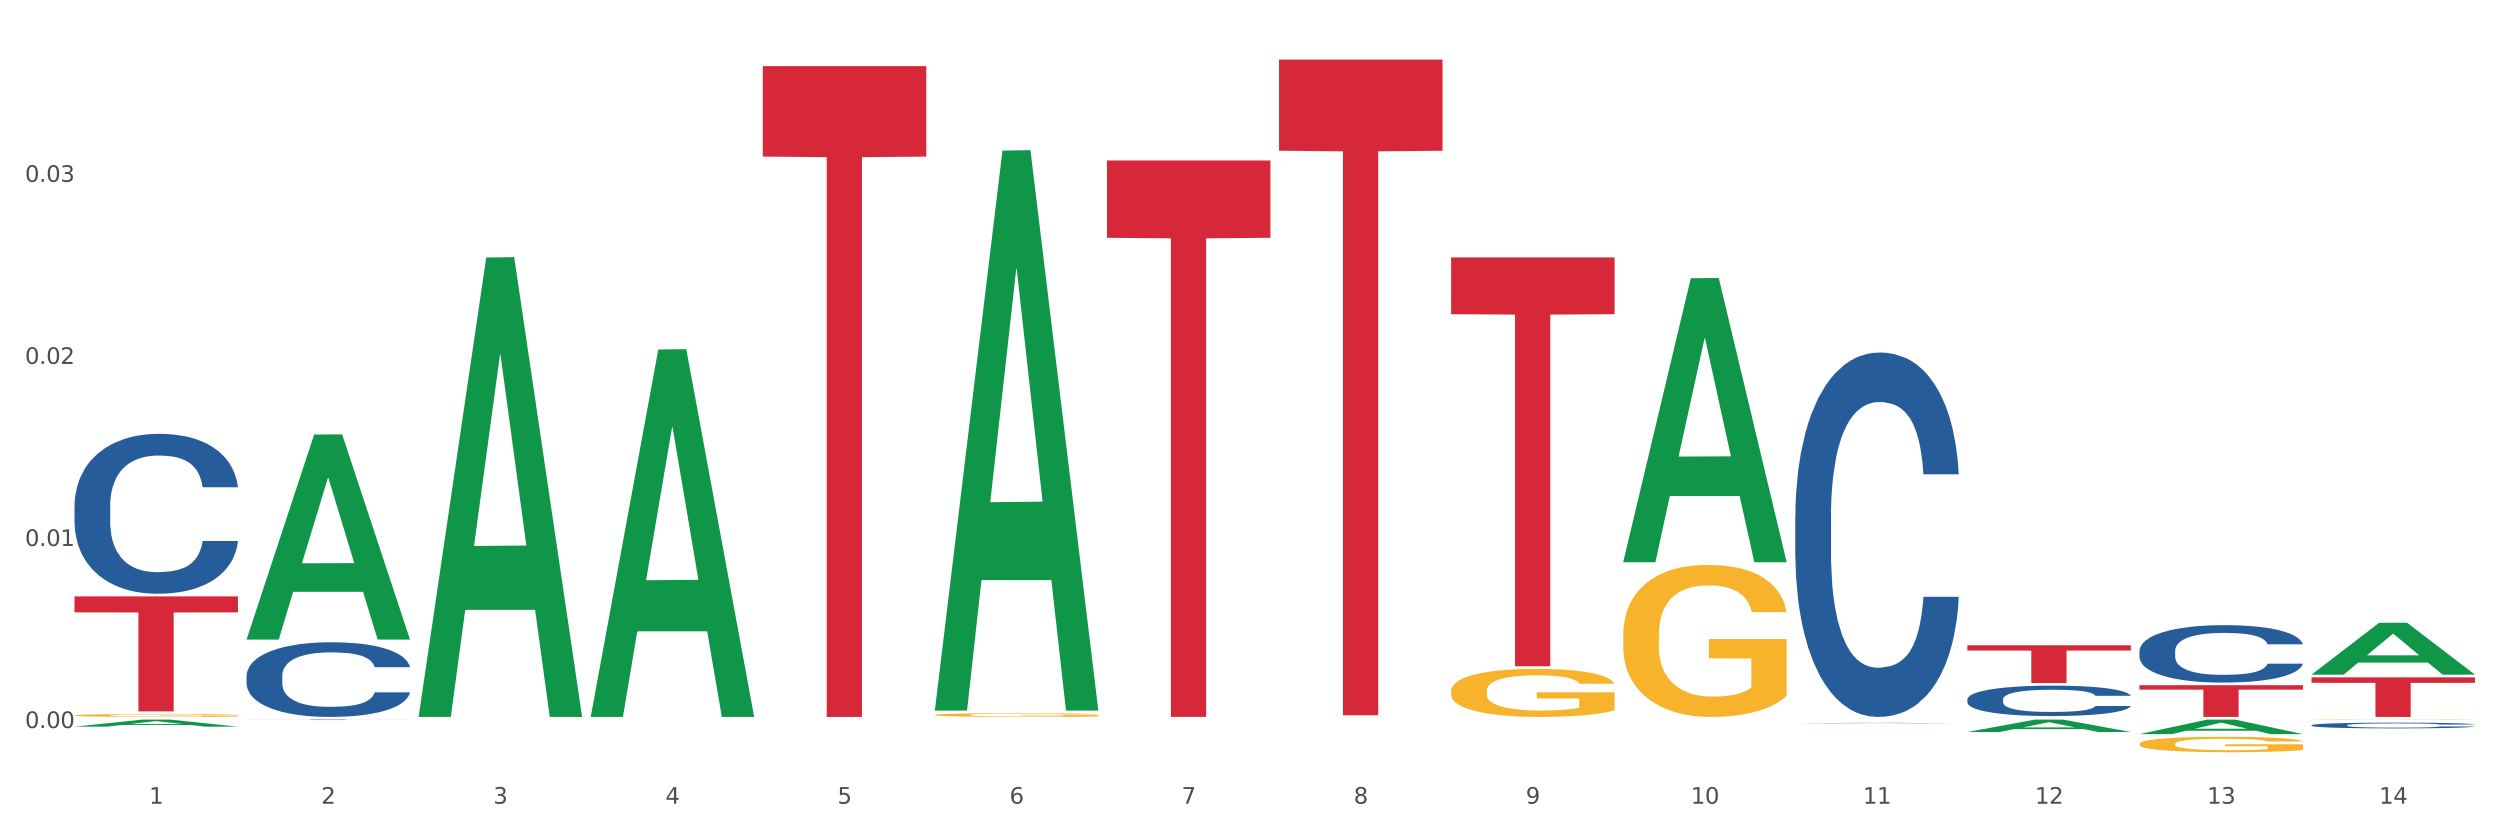
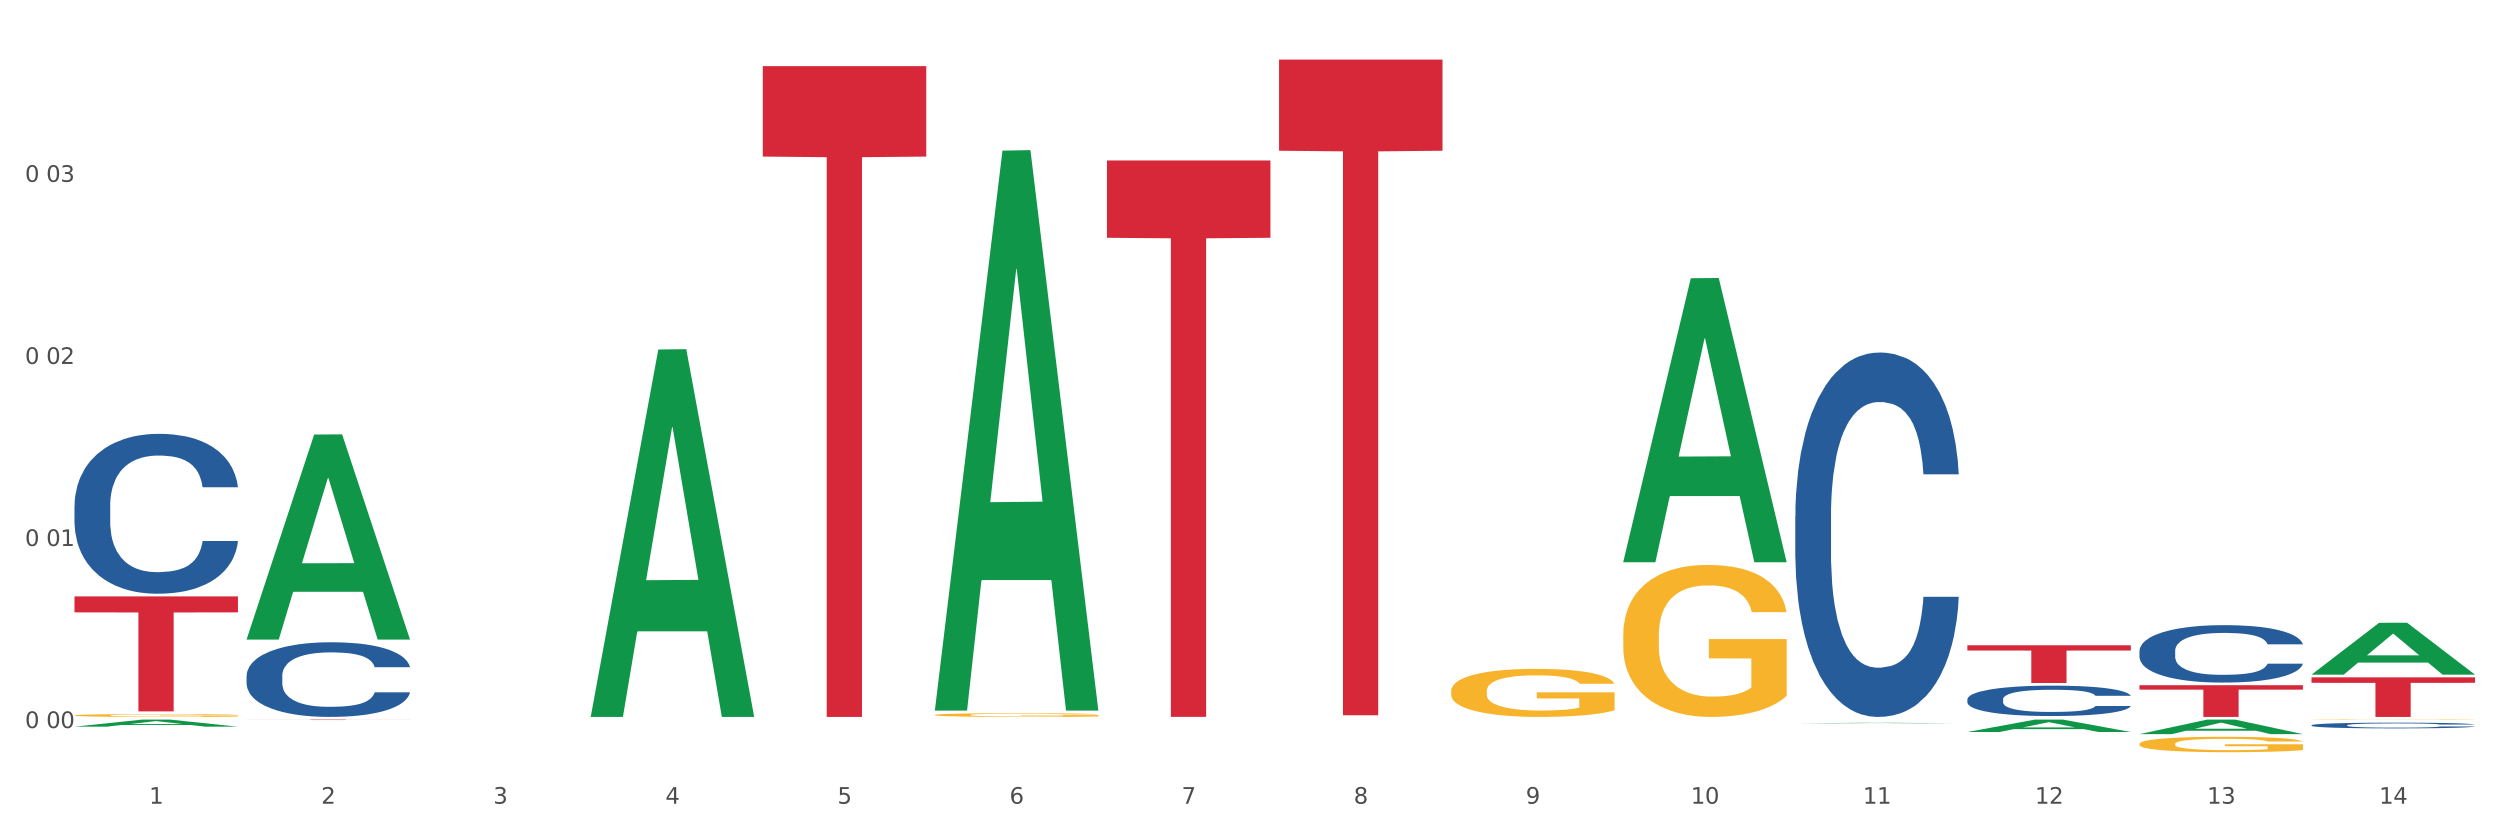
<svg xmlns="http://www.w3.org/2000/svg" xmlns:xlink="http://www.w3.org/1999/xlink" width="1080pt" height="360pt" viewBox="0 0 1080 360" version="1.1">
  <rect x="0" y="0" width="1080" height="360" fill="#333333" stroke="none" />
  <defs>
    <style type="text/css">*{stroke-linejoin: round; stroke-linecap: butt}</style>
  </defs>
  <g id="figure_1">
    <g id="patch_1">
      <path d="M 0 360  L 1080 360  L 1080 0  L 0 0  z " style="fill: #ffffff; stroke: #ffffff; stroke-linejoin: miter" />
    </g>
    <g id="axes_1">
      <g id="matplotlib.axis_1">
        <g id="xtick_1">
          <g id="text_1">
            <g style="fill: #4d4d4d" transform="translate(64.432 347.204) scale(0.096 -0.096)">
              <defs>
                <path id="DejaVuSans-31" d="M 794 531  L 1825 531  L 1825 4091  L 703 3866  L 703 4441  L 1819 4666  L 2450 4666  L 2450 531  L 3481 531  L 3481 0  L 794 0  L 794 531  z " transform="scale(0.016)" />
              </defs>
              <use xlink:href="#DejaVuSans-31" />
            </g>
          </g>
        </g>
        <g id="xtick_2">
          <g id="text_2">
            <g style="fill: #4d4d4d" transform="translate(138.771 347.204) scale(0.096 -0.096)">
              <defs>
                <path id="DejaVuSans-32" d="M 1228 531  L 3431 531  L 3431 0  L 469 0  L 469 531  Q 828 903 1448 1529  Q 2069 2156 2228 2338  Q 2531 2678 2651 2914  Q 2772 3150 2772 3378  Q 2772 3750 2511 3984  Q 2250 4219 1831 4219  Q 1534 4219 1204 4116  Q 875 4013 500 3803  L 500 4441  Q 881 4594 1212 4672  Q 1544 4750 1819 4750  Q 2544 4750 2975 4387  Q 3406 4025 3406 3419  Q 3406 3131 3298 2873  Q 3191 2616 2906 2266  Q 2828 2175 2409 1742  Q 1991 1309 1228 531  z " transform="scale(0.016)" />
              </defs>
              <use xlink:href="#DejaVuSans-32" />
            </g>
          </g>
        </g>
        <g id="xtick_3">
          <g id="text_3">
            <g style="fill: #4d4d4d" transform="translate(213.109 347.204) scale(0.096 -0.096)">
              <defs>
                <path id="DejaVuSans-33" d="M 2597 2516  Q 3050 2419 3304 2112  Q 3559 1806 3559 1356  Q 3559 666 3084 287  Q 2609 -91 1734 -91  Q 1441 -91 1130 -33  Q 819 25 488 141  L 488 750  Q 750 597 1062 519  Q 1375 441 1716 441  Q 2309 441 2620 675  Q 2931 909 2931 1356  Q 2931 1769 2642 2001  Q 2353 2234 1838 2234  L 1294 2234  L 1294 2753  L 1863 2753  Q 2328 2753 2575 2939  Q 2822 3125 2822 3475  Q 2822 3834 2567 4026  Q 2313 4219 1838 4219  Q 1578 4219 1281 4162  Q 984 4106 628 3988  L 628 4550  Q 988 4650 1302 4700  Q 1616 4750 1894 4750  Q 2613 4750 3031 4423  Q 3450 4097 3450 3541  Q 3450 3153 3228 2886  Q 3006 2619 2597 2516  z " transform="scale(0.016)" />
              </defs>
              <use xlink:href="#DejaVuSans-33" />
            </g>
          </g>
        </g>
        <g id="xtick_4">
          <g id="text_4">
            <g style="fill: #4d4d4d" transform="translate(287.448 347.204) scale(0.096 -0.096)">
              <defs>
                <path id="DejaVuSans-34" d="M 2419 4116  L 825 1625  L 2419 1625  L 2419 4116  z M 2253 4666  L 3047 4666  L 3047 1625  L 3713 1625  L 3713 1100  L 3047 1100  L 3047 0  L 2419 0  L 2419 1100  L 313 1100  L 313 1709  L 2253 4666  z " transform="scale(0.016)" />
              </defs>
              <use xlink:href="#DejaVuSans-34" />
            </g>
          </g>
        </g>
        <g id="xtick_5">
          <g id="text_5">
            <g style="fill: #4d4d4d" transform="translate(361.787 347.204) scale(0.096 -0.096)">
              <defs>
                <path id="DejaVuSans-35" d="M 691 4666  L 3169 4666  L 3169 4134  L 1269 4134  L 1269 2991  Q 1406 3038 1543 3061  Q 1681 3084 1819 3084  Q 2600 3084 3056 2656  Q 3513 2228 3513 1497  Q 3513 744 3044 326  Q 2575 -91 1722 -91  Q 1428 -91 1123 -41  Q 819 9 494 109  L 494 744  Q 775 591 1075 516  Q 1375 441 1709 441  Q 2250 441 2565 725  Q 2881 1009 2881 1497  Q 2881 1984 2565 2268  Q 2250 2553 1709 2553  Q 1456 2553 1204 2497  Q 953 2441 691 2322  L 691 4666  z " transform="scale(0.016)" />
              </defs>
              <use xlink:href="#DejaVuSans-35" />
            </g>
          </g>
        </g>
        <g id="xtick_6">
          <g id="text_6">
            <g style="fill: #4d4d4d" transform="translate(436.125 347.204) scale(0.096 -0.096)">
              <defs>
                <path id="DejaVuSans-36" d="M 2113 2584  Q 1688 2584 1439 2293  Q 1191 2003 1191 1497  Q 1191 994 1439 701  Q 1688 409 2113 409  Q 2538 409 2786 701  Q 3034 994 3034 1497  Q 3034 2003 2786 2293  Q 2538 2584 2113 2584  z M 3366 4563  L 3366 3988  Q 3128 4100 2886 4159  Q 2644 4219 2406 4219  Q 1781 4219 1451 3797  Q 1122 3375 1075 2522  Q 1259 2794 1537 2939  Q 1816 3084 2150 3084  Q 2853 3084 3261 2657  Q 3669 2231 3669 1497  Q 3669 778 3244 343  Q 2819 -91 2113 -91  Q 1303 -91 875 529  Q 447 1150 447 2328  Q 447 3434 972 4092  Q 1497 4750 2381 4750  Q 2619 4750 2861 4703  Q 3103 4656 3366 4563  z " transform="scale(0.016)" />
              </defs>
              <use xlink:href="#DejaVuSans-36" />
            </g>
          </g>
        </g>
        <g id="xtick_7">
          <g id="text_7">
            <g style="fill: #4d4d4d" transform="translate(510.464 347.204) scale(0.096 -0.096)">
              <defs>
                <path id="DejaVuSans-37" d="M 525 4666  L 3525 4666  L 3525 4397  L 1831 0  L 1172 0  L 2766 4134  L 525 4134  L 525 4666  z " transform="scale(0.016)" />
              </defs>
              <use xlink:href="#DejaVuSans-37" />
            </g>
          </g>
        </g>
        <g id="xtick_8">
          <g id="text_8">
            <g style="fill: #4d4d4d" transform="translate(584.803 347.204) scale(0.096 -0.096)">
              <defs>
                <path id="DejaVuSans-38" d="M 2034 2216  Q 1584 2216 1326 1975  Q 1069 1734 1069 1313  Q 1069 891 1326 650  Q 1584 409 2034 409  Q 2484 409 2743 651  Q 3003 894 3003 1313  Q 3003 1734 2745 1975  Q 2488 2216 2034 2216  z M 1403 2484  Q 997 2584 770 2862  Q 544 3141 544 3541  Q 544 4100 942 4425  Q 1341 4750 2034 4750  Q 2731 4750 3128 4425  Q 3525 4100 3525 3541  Q 3525 3141 3298 2862  Q 3072 2584 2669 2484  Q 3125 2378 3379 2068  Q 3634 1759 3634 1313  Q 3634 634 3220 271  Q 2806 -91 2034 -91  Q 1263 -91 848 271  Q 434 634 434 1313  Q 434 1759 690 2068  Q 947 2378 1403 2484  z M 1172 3481  Q 1172 3119 1398 2916  Q 1625 2713 2034 2713  Q 2441 2713 2670 2916  Q 2900 3119 2900 3481  Q 2900 3844 2670 4047  Q 2441 4250 2034 4250  Q 1625 4250 1398 4047  Q 1172 3844 1172 3481  z " transform="scale(0.016)" />
              </defs>
              <use xlink:href="#DejaVuSans-38" />
            </g>
          </g>
        </g>
        <g id="xtick_9">
          <g id="text_9">
            <g style="fill: #4d4d4d" transform="translate(659.142 347.204) scale(0.096 -0.096)">
              <defs>
                <path id="DejaVuSans-39" d="M 703 97  L 703 672  Q 941 559 1184 500  Q 1428 441 1663 441  Q 2288 441 2617 861  Q 2947 1281 2994 2138  Q 2813 1869 2534 1725  Q 2256 1581 1919 1581  Q 1219 1581 811 2004  Q 403 2428 403 3163  Q 403 3881 828 4315  Q 1253 4750 1959 4750  Q 2769 4750 3195 4129  Q 3622 3509 3622 2328  Q 3622 1225 3098 567  Q 2575 -91 1691 -91  Q 1453 -91 1209 -44  Q 966 3 703 97  z M 1959 2075  Q 2384 2075 2632 2365  Q 2881 2656 2881 3163  Q 2881 3666 2632 3958  Q 2384 4250 1959 4250  Q 1534 4250 1286 3958  Q 1038 3666 1038 3163  Q 1038 2656 1286 2365  Q 1534 2075 1959 2075  z " transform="scale(0.016)" />
              </defs>
              <use xlink:href="#DejaVuSans-39" />
            </g>
          </g>
        </g>
        <g id="xtick_10">
          <g id="text_10">
            <g style="fill: #4d4d4d" transform="translate(730.426 347.204) scale(0.096 -0.096)">
              <defs>
                <path id="DejaVuSans-30" d="M 2034 4250  Q 1547 4250 1301 3770  Q 1056 3291 1056 2328  Q 1056 1369 1301 889  Q 1547 409 2034 409  Q 2525 409 2770 889  Q 3016 1369 3016 2328  Q 3016 3291 2770 3770  Q 2525 4250 2034 4250  z M 2034 4750  Q 2819 4750 3233 4129  Q 3647 3509 3647 2328  Q 3647 1150 3233 529  Q 2819 -91 2034 -91  Q 1250 -91 836 529  Q 422 1150 422 2328  Q 422 3509 836 4129  Q 1250 4750 2034 4750  z " transform="scale(0.016)" />
              </defs>
              <use xlink:href="#DejaVuSans-31" />
              <use xlink:href="#DejaVuSans-30" transform="translate(63.623 0)" />
            </g>
          </g>
        </g>
        <g id="xtick_11">
          <g id="text_11">
            <g style="fill: #4d4d4d" transform="translate(804.765 347.204) scale(0.096 -0.096)">
              <use xlink:href="#DejaVuSans-31" />
              <use xlink:href="#DejaVuSans-31" transform="translate(63.623 0)" />
            </g>
          </g>
        </g>
        <g id="xtick_12">
          <g id="text_12">
            <g style="fill: #4d4d4d" transform="translate(879.104 347.204) scale(0.096 -0.096)">
              <use xlink:href="#DejaVuSans-31" />
              <use xlink:href="#DejaVuSans-32" transform="translate(63.623 0)" />
            </g>
          </g>
        </g>
        <g id="xtick_13">
          <g id="text_13">
            <g style="fill: #4d4d4d" transform="translate(953.442 347.204) scale(0.096 -0.096)">
              <use xlink:href="#DejaVuSans-31" />
              <use xlink:href="#DejaVuSans-33" transform="translate(63.623 0)" />
            </g>
          </g>
        </g>
        <g id="xtick_14">
          <g id="text_14">
            <g style="fill: #4d4d4d" transform="translate(1027.781 347.204) scale(0.096 -0.096)">
              <use xlink:href="#DejaVuSans-31" />
              <use xlink:href="#DejaVuSans-34" transform="translate(63.623 0)" />
            </g>
          </g>
        </g>
        <g id="xtick_15" />
        <g id="xtick_16" />
        <g id="xtick_17" />
        <g id="xtick_18" />
        <g id="xtick_19" />
        <g id="xtick_20" />
        <g id="xtick_21" />
        <g id="xtick_22" />
        <g id="xtick_23" />
        <g id="xtick_24" />
        <g id="xtick_25" />
        <g id="xtick_26" />
        <g id="xtick_27" />
      </g>
      <g id="matplotlib.axis_2">
        <g id="ytick_1">
          <g id="text_15">
            <g style="fill: #4d4d4d" transform="translate(10.8 314.511) scale(0.096 -0.096)">
              <defs>
-                 <path id="DejaVuSans-2e" d="M 684 794  L 1344 794  L 1344 0  L 684 0  L 684 794  z " transform="scale(0.016)" />
-               </defs>
+                 </defs>
              <use xlink:href="#DejaVuSans-30" />
              <use xlink:href="#DejaVuSans-2e" transform="translate(63.623 0)" />
              <use xlink:href="#DejaVuSans-30" transform="translate(95.41 0)" />
              <use xlink:href="#DejaVuSans-30" transform="translate(159.033 0)" />
            </g>
          </g>
        </g>
        <g id="ytick_2">
          <g id="text_16">
            <g style="fill: #4d4d4d" transform="translate(10.8 235.862) scale(0.096 -0.096)">
              <use xlink:href="#DejaVuSans-30" />
              <use xlink:href="#DejaVuSans-2e" transform="translate(63.623 0)" />
              <use xlink:href="#DejaVuSans-30" transform="translate(95.41 0)" />
              <use xlink:href="#DejaVuSans-31" transform="translate(159.033 0)" />
            </g>
          </g>
        </g>
        <g id="ytick_3">
          <g id="text_17">
            <g style="fill: #4d4d4d" transform="translate(10.8 157.212) scale(0.096 -0.096)">
              <use xlink:href="#DejaVuSans-30" />
              <use xlink:href="#DejaVuSans-2e" transform="translate(63.623 0)" />
              <use xlink:href="#DejaVuSans-30" transform="translate(95.41 0)" />
              <use xlink:href="#DejaVuSans-32" transform="translate(159.033 0)" />
            </g>
          </g>
        </g>
        <g id="ytick_4">
          <g id="text_18">
            <g style="fill: #4d4d4d" transform="translate(10.8 78.563) scale(0.096 -0.096)">
              <use xlink:href="#DejaVuSans-30" />
              <use xlink:href="#DejaVuSans-2e" transform="translate(63.623 0)" />
              <use xlink:href="#DejaVuSans-30" transform="translate(95.41 0)" />
              <use xlink:href="#DejaVuSans-33" transform="translate(159.033 0)" />
            </g>
          </g>
        </g>
        <g id="ytick_5" />
        <g id="ytick_6" />
        <g id="ytick_7" />
        <g id="ytick_8" />
      </g>
      <g id="PolyCollection_1">
        <path d="M 32.175 313.922  L 32.248 313.919  L 61.37 310.866  L 73.456 310.864  L 102.797 313.928  L 88.818 313.928  L 82.484 313.214  L 52.415 313.214  L 52.197 313.226  L 46.081 313.928  L 32.175 313.928  L 32.175 313.922  L 56.201 312.789  L 78.698 312.786  L 67.559 311.517  L 67.413 311.511  L 67.267 311.52  L 56.128 312.786  L 56.201 312.789  L 32.175 313.922  z " clip-path="url(#pa5d2ab89c0)" style="fill: #109648" />
        <path d="M 701.223 274.398  L 701.307 274.338  L 701.307 272.179  L 701.474 270.32  L 702.307 265.822  L 703.558 262.103  L 704.475 260.124  L 705.392 258.505  L 706.476 256.886  L 707.81 255.206  L 710.228 252.747  L 711.729 251.488  L 713.563 250.168  L 716.899 248.249  L 719.317 247.17  L 721.818 246.27  L 725.903 245.191  L 728.572 244.711  L 731.406 244.351  L 734.825 244.111  L 737.41 244.051  L 743.08 244.231  L 747.915 244.771  L 750.25 245.191  L 753.252 245.91  L 754.836 246.39  L 757.421 247.35  L 760.089 248.609  L 761.923 249.689  L 764.675 251.728  L 766.759 253.767  L 768.677 256.286  L 769.677 258.025  L 770.428 259.644  L 771.095 261.504  L 771.762 264.442  L 756.754 264.442  L 756.17 262.343  L 755.253 260.364  L 753.919 258.445  L 752.751 257.245  L 750.75 255.746  L 748.916 254.786  L 746.998 254.067  L 744.664 253.467  L 742.829 253.167  L 740.245 252.927  L 735.159 252.987  L 731.74 253.467  L 729.405 254.067  L 727.905 254.607  L 726.571 255.206  L 725.07 256.046  L 723.319 257.305  L 722.068 258.445  L 720.817 259.884  L 719.817 261.324  L 718.9 263.003  L 718.149 264.802  L 717.566 266.661  L 717.065 268.94  L 716.648 272.719  L 716.648 280.935  L 716.815 282.795  L 717.232 285.254  L 717.732 287.113  L 718.566 289.332  L 719.317 290.831  L 720.734 292.99  L 722.318 294.79  L 723.569 295.929  L 724.82 296.889  L 726.987 298.208  L 729.405 299.288  L 731.49 299.947  L 734.325 300.547  L 736.242 300.787  L 737.91 300.907  L 741.996 300.907  L 744.914 300.727  L 748.166 300.307  L 750.667 299.767  L 752.751 299.108  L 755.086 298.028  L 756.587 297.009  L 756.587 284.474  L 738.244 284.414  L 738.244 276.077  L 771.845 276.077  L 771.845 300.547  L 770.428 301.807  L 768.844 302.946  L 767.176 303.966  L 764.675 305.225  L 761.673 306.425  L 759.005 307.264  L 756.17 307.984  L 752.835 308.644  L 748.499 309.243  L 745.831 309.483  L 742.496 309.663  L 738.577 309.723  L 735.159 309.603  L 731.823 309.303  L 728.321 308.764  L 724.903 307.984  L 722.318 307.204  L 719.733 306.245  L 716.982 304.985  L 714.814 303.786  L 713.147 302.706  L 711.312 301.327  L 709.311 299.528  L 707.81 297.908  L 706.476 296.229  L 705.059 294.07  L 704.058 292.211  L 703.058 289.872  L 702.474 288.132  L 701.807 285.433  L 701.307 281.655  L 701.223 274.398  z " clip-path="url(#pa5d2ab89c0)" style="fill: #f7b32b" />
        <path d="M 924.24 321.366  L 924.323 321.36  L 924.323 321.141  L 924.49 320.952  L 925.323 320.496  L 926.574 320.119  L 927.491 319.918  L 928.408 319.754  L 929.492 319.59  L 930.826 319.419  L 933.244 319.17  L 934.745 319.042  L 936.58 318.908  L 939.915 318.714  L 942.333 318.604  L 944.834 318.513  L 948.92 318.403  L 951.588 318.355  L 954.423 318.318  L 957.841 318.294  L 960.426 318.288  L 966.096 318.306  L 970.932 318.361  L 973.266 318.403  L 976.268 318.476  L 977.852 318.525  L 980.437 318.622  L 983.105 318.75  L 984.939 318.86  L 987.691 319.067  L 989.775 319.273  L 991.693 319.529  L 992.693 319.705  L 993.444 319.87  L 994.111 320.058  L 994.778 320.356  L 979.77 320.356  L 979.186 320.143  L 978.269 319.943  L 976.935 319.748  L 975.768 319.626  L 973.766 319.474  L 971.932 319.377  L 970.014 319.304  L 967.68 319.243  L 965.845 319.213  L 963.261 319.188  L 958.175 319.194  L 954.756 319.243  L 952.422 319.304  L 950.921 319.359  L 949.587 319.419  L 948.086 319.505  L 946.335 319.632  L 945.084 319.748  L 943.834 319.894  L 942.833 320.04  L 941.916 320.21  L 941.165 320.393  L 940.582 320.581  L 940.081 320.813  L 939.665 321.196  L 939.665 322.029  L 939.831 322.218  L 940.248 322.467  L 940.749 322.656  L 941.582 322.881  L 942.333 323.033  L 943.75 323.252  L 945.334 323.435  L 946.585 323.55  L 947.836 323.648  L 950.004 323.781  L 952.422 323.891  L 954.506 323.958  L 957.341 324.019  L 959.259 324.043  L 960.926 324.055  L 965.012 324.055  L 967.93 324.037  L 971.182 323.994  L 973.683 323.94  L 975.768 323.873  L 978.102 323.763  L 979.603 323.66  L 979.603 322.388  L 961.26 322.382  L 961.26 321.537  L 994.861 321.537  L 994.861 324.019  L 993.444 324.146  L 991.86 324.262  L 990.192 324.365  L 987.691 324.493  L 984.689 324.615  L 982.021 324.7  L 979.186 324.773  L 975.851 324.84  L 971.515 324.901  L 968.847 324.925  L 965.512 324.943  L 961.593 324.95  L 958.175 324.937  L 954.84 324.907  L 951.338 324.852  L 947.919 324.773  L 945.334 324.694  L 942.75 324.597  L 939.998 324.469  L 937.83 324.347  L 936.163 324.238  L 934.328 324.098  L 932.327 323.915  L 930.826 323.751  L 929.492 323.581  L 928.075 323.362  L 927.074 323.173  L 926.074 322.936  L 925.49 322.759  L 924.823 322.486  L 924.323 322.102  L 924.24 321.366  z " clip-path="url(#pa5d2ab89c0)" style="fill: #f7b32b" />
        <path d="M 998.578 310.947  L 998.662 310.947  L 998.662 310.941  L 998.828 310.936  L 999.662 310.923  L 1000.913 310.913  L 1001.83 310.908  L 1002.747 310.903  L 1003.831 310.899  L 1005.165 310.894  L 1007.583 310.887  L 1009.084 310.884  L 1010.918 310.88  L 1014.253 310.875  L 1016.671 310.872  L 1019.173 310.87  L 1023.258 310.867  L 1025.926 310.865  L 1028.761 310.864  L 1032.18 310.864  L 1034.765 310.864  L 1040.434 310.864  L 1045.27 310.866  L 1047.605 310.867  L 1050.607 310.869  L 1052.191 310.87  L 1054.775 310.873  L 1057.444 310.876  L 1059.278 310.879  L 1062.029 310.885  L 1064.114 310.89  L 1066.032 310.897  L 1067.032 310.902  L 1067.783 310.906  L 1068.45 310.911  L 1069.117 310.92  L 1054.108 310.92  L 1053.525 310.914  L 1052.608 310.908  L 1051.274 310.903  L 1050.106 310.9  L 1048.105 310.896  L 1046.271 310.893  L 1044.353 310.891  L 1042.019 310.889  L 1040.184 310.889  L 1037.599 310.888  L 1032.513 310.888  L 1029.095 310.889  L 1026.76 310.891  L 1025.259 310.893  L 1023.925 310.894  L 1022.425 310.897  L 1020.674 310.9  L 1019.423 310.903  L 1018.172 310.907  L 1017.172 310.911  L 1016.255 310.916  L 1015.504 310.921  L 1014.92 310.926  L 1014.42 310.932  L 1014.003 310.942  L 1014.003 310.965  L 1014.17 310.97  L 1014.587 310.977  L 1015.087 310.982  L 1015.921 310.988  L 1016.671 310.992  L 1018.089 310.998  L 1019.673 311.003  L 1020.924 311.006  L 1022.174 311.009  L 1024.342 311.012  L 1026.76 311.015  L 1028.845 311.017  L 1031.68 311.019  L 1033.597 311.019  L 1035.265 311.02  L 1039.35 311.02  L 1042.269 311.019  L 1045.52 311.018  L 1048.022 311.017  L 1050.106 311.015  L 1052.441 311.012  L 1053.942 311.009  L 1053.942 310.975  L 1035.598 310.974  L 1035.598 310.951  L 1069.2 310.951  L 1069.2 311.019  L 1067.783 311.022  L 1066.198 311.025  L 1064.531 311.028  L 1062.029 311.031  L 1059.028 311.035  L 1056.36 311.037  L 1053.525 311.039  L 1050.19 311.041  L 1045.854 311.043  L 1043.186 311.043  L 1039.851 311.044  L 1035.932 311.044  L 1032.513 311.044  L 1029.178 311.043  L 1025.676 311.041  L 1022.258 311.039  L 1019.673 311.037  L 1017.088 311.034  L 1014.337 311.031  L 1012.169 311.028  L 1010.501 311.025  L 1008.667 311.021  L 1006.666 311.016  L 1005.165 311.011  L 1003.831 311.007  L 1002.414 311.001  L 1001.413 310.996  L 1000.413 310.989  L 999.829 310.985  L 999.162 310.977  L 998.662 310.967  L 998.578 310.947  z " clip-path="url(#pa5d2ab89c0)" style="fill: #f7b32b" />
        <path d="M 998.578 313.298  L 998.662 313.295  L 998.662 313.232  L 998.912 313.146  L 999.83 312.988  L 1000.999 312.868  L 1003.003 312.727  L 1004.088 312.668  L 1005.507 312.603  L 1008.429 312.497  L 1011.768 312.406  L 1014.105 312.356  L 1015.858 312.325  L 1019.781 312.268  L 1022.035 312.243  L 1024.373 312.223  L 1026.376 312.209  L 1029.715 312.193  L 1032.387 312.187  L 1035.475 312.184  L 1038.063 312.187  L 1041.486 312.196  L 1046.494 312.223  L 1048.414 312.239  L 1051.002 312.266  L 1053.673 312.302  L 1055.844 312.338  L 1058.348 312.39  L 1060.936 312.458  L 1063.44 312.544  L 1065.193 312.623  L 1066.612 312.707  L 1067.864 312.809  L 1068.783 312.92  L 1069.2 313.012  L 1053.924 313.012  L 1053.506 312.929  L 1052.671 312.838  L 1051.837 312.777  L 1050.918 312.727  L 1049.499 312.671  L 1048.247 312.635  L 1046.16 312.592  L 1044.24 312.564  L 1042.654 312.549  L 1040.734 312.535  L 1036.644 312.521  L 1033.722 312.521  L 1031.886 312.526  L 1029.632 312.537  L 1027.712 312.553  L 1025.458 312.58  L 1023.705 312.61  L 1021.952 312.648  L 1020.95 312.675  L 1019.448 312.725  L 1018.446 312.766  L 1017.11 312.836  L 1016.359 312.886  L 1015.023 313.015  L 1014.439 313.11  L 1014.188 313.175  L 1014.022 313.248  L 1014.022 313.601  L 1014.522 313.759  L 1014.94 313.827  L 1015.608 313.904  L 1016.86 314.003  L 1018.696 314.101  L 1020.616 314.171  L 1022.202 314.214  L 1023.705 314.246  L 1025.207 314.271  L 1027.044 314.293  L 1028.547 314.307  L 1030.8 314.32  L 1033.472 314.327  L 1035.559 314.327  L 1039.816 314.316  L 1041.736 314.304  L 1043.572 314.289  L 1045.576 314.264  L 1047.162 314.237  L 1048.08 314.216  L 1049.583 314.173  L 1050.752 314.128  L 1051.753 314.076  L 1052.421 314.031  L 1053.172 313.963  L 1053.757 313.886  L 1053.924 313.845  L 1069.2 313.845  L 1068.866 313.927  L 1068.282 314.006  L 1067.113 314.112  L 1066.195 314.173  L 1064.776 314.248  L 1063.273 314.311  L 1061.186 314.381  L 1059.266 314.433  L 1057.263 314.479  L 1055.092 314.519  L 1051.169 314.576  L 1049.75 314.592  L 1046.745 314.619  L 1044.407 314.635  L 1040.985 314.651  L 1037.479 314.66  L 1033.806 314.662  L 1030.55 314.657  L 1026.96 314.644  L 1024.707 314.63  L 1022.202 314.61  L 1019.281 314.578  L 1016.526 314.54  L 1013.938 314.495  L 1011.517 314.442  L 1009.263 314.384  L 1006.342 314.286  L 1004.171 314.191  L 1002.585 314.103  L 1001.5 314.028  L 1000.415 313.933  L 999.83 313.868  L 998.912 313.709  L 998.578 313.562  L 998.578 313.298  z " clip-path="url(#pa5d2ab89c0)" style="fill: #255c99" />
        <path d="M 924.24 281.213  L 924.323 281.19  L 924.323 280.556  L 924.573 279.695  L 925.492 278.108  L 926.66 276.907  L 928.664 275.503  L 929.749 274.913  L 931.168 274.256  L 934.09 273.191  L 937.429 272.285  L 939.766 271.786  L 941.519 271.469  L 945.443 270.903  L 947.697 270.653  L 950.034 270.449  L 952.037 270.313  L 955.377 270.155  L 958.048 270.087  L 961.136 270.064  L 963.724 270.087  L 967.147 270.177  L 972.155 270.449  L 974.075 270.608  L 976.663 270.88  L 979.335 271.243  L 981.505 271.605  L 984.009 272.126  L 986.597 272.806  L 989.101 273.667  L 990.854 274.46  L 992.273 275.299  L 993.526 276.318  L 994.444 277.429  L 994.861 278.358  L 979.585 278.358  L 979.168 277.519  L 978.333 276.613  L 977.498 276.001  L 976.58 275.503  L 975.161 274.936  L 973.908 274.574  L 971.822 274.143  L 969.902 273.871  L 968.316 273.712  L 966.396 273.576  L 962.305 273.441  L 959.383 273.441  L 957.547 273.486  L 955.293 273.599  L 953.373 273.758  L 951.119 274.03  L 949.366 274.324  L 947.613 274.709  L 946.611 274.981  L 945.109 275.48  L 944.107 275.888  L 942.771 276.59  L 942.02 277.089  L 940.685 278.38  L 940.1 279.332  L 939.85 279.989  L 939.683 280.714  L 939.683 284.249  L 940.184 285.835  L 940.601 286.515  L 941.269 287.286  L 942.521 288.283  L 944.358 289.257  L 946.278 289.96  L 947.864 290.39  L 949.366 290.707  L 950.869 290.957  L 952.705 291.183  L 954.208 291.319  L 956.462 291.455  L 959.133 291.523  L 961.22 291.523  L 965.477 291.41  L 967.397 291.296  L 969.234 291.138  L 971.237 290.889  L 972.823 290.617  L 973.742 290.413  L 975.244 289.982  L 976.413 289.529  L 977.415 289.008  L 978.082 288.555  L 978.834 287.875  L 979.418 287.104  L 979.585 286.697  L 994.861 286.697  L 994.527 287.512  L 993.943 288.305  L 992.774 289.37  L 991.856 289.982  L 990.437 290.73  L 988.934 291.364  L 986.847 292.067  L 984.927 292.588  L 982.924 293.041  L 980.754 293.449  L 976.83 294.016  L 975.411 294.174  L 972.406 294.446  L 970.069 294.605  L 966.646 294.763  L 963.14 294.854  L 959.467 294.877  L 956.211 294.831  L 952.622 294.695  L 950.368 294.56  L 947.864 294.356  L 944.942 294.038  L 942.187 293.653  L 939.599 293.2  L 937.178 292.679  L 934.925 292.09  L 932.003 291.115  L 929.832 290.163  L 928.246 289.28  L 927.161 288.532  L 926.076 287.58  L 925.492 286.923  L 924.573 285.337  L 924.24 283.864  L 924.24 281.213  z " clip-path="url(#pa5d2ab89c0)" style="fill: #255c99" />
-         <path d="M 849.901 302.098  L 849.984 302.086  L 849.984 301.75  L 850.235 301.294  L 851.153 300.455  L 852.322 299.819  L 854.325 299.076  L 855.41 298.764  L 856.829 298.416  L 859.751 297.853  L 863.09 297.373  L 865.428 297.109  L 867.181 296.941  L 871.104 296.641  L 873.358 296.509  L 875.695 296.401  L 877.699 296.33  L 881.038 296.246  L 883.709 296.21  L 886.798 296.198  L 889.386 296.21  L 892.808 296.258  L 897.817 296.401  L 899.737 296.485  L 902.325 296.629  L 904.996 296.821  L 907.166 297.013  L 909.671 297.289  L 912.258 297.649  L 914.763 298.104  L 916.516 298.524  L 917.935 298.968  L 919.187 299.507  L 920.105 300.095  L 920.523 300.587  L 905.246 300.587  L 904.829 300.143  L 903.994 299.663  L 903.159 299.34  L 902.241 299.076  L 900.822 298.776  L 899.57 298.584  L 897.483 298.356  L 895.563 298.212  L 893.977 298.128  L 892.057 298.056  L 887.966 297.984  L 885.045 297.984  L 883.208 298.008  L 880.954 298.068  L 879.034 298.152  L 876.78 298.296  L 875.027 298.452  L 873.274 298.656  L 872.273 298.8  L 870.77 299.064  L 869.768 299.28  L 868.433 299.651  L 867.681 299.915  L 866.346 300.599  L 865.761 301.102  L 865.511 301.45  L 865.344 301.834  L 865.344 303.705  L 865.845 304.544  L 866.262 304.904  L 866.93 305.312  L 868.182 305.839  L 870.019 306.355  L 871.939 306.727  L 873.525 306.955  L 875.027 307.122  L 876.53 307.254  L 878.367 307.374  L 879.869 307.446  L 882.123 307.518  L 884.794 307.554  L 886.881 307.554  L 891.139 307.494  L 893.059 307.434  L 894.895 307.35  L 896.899 307.218  L 898.485 307.074  L 899.403 306.967  L 900.905 306.739  L 902.074 306.499  L 903.076 306.223  L 903.744 305.983  L 904.495 305.623  L 905.079 305.216  L 905.246 305  L 920.523 305  L 920.189 305.432  L 919.604 305.851  L 918.436 306.415  L 917.517 306.739  L 916.098 307.134  L 914.596 307.47  L 912.509 307.842  L 910.589 308.118  L 908.585 308.358  L 906.415 308.573  L 902.491 308.873  L 901.072 308.957  L 898.067 309.101  L 895.73 309.185  L 892.307 309.269  L 888.801 309.317  L 885.128 309.329  L 881.873 309.305  L 878.283 309.233  L 876.029 309.161  L 873.525 309.053  L 870.603 308.885  L 867.848 308.681  L 865.261 308.442  L 862.84 308.166  L 860.586 307.854  L 857.664 307.338  L 855.494 306.835  L 853.908 306.367  L 852.823 305.971  L 851.737 305.468  L 851.153 305.12  L 850.235 304.28  L 849.901 303.501  L 849.901 302.098  z " clip-path="url(#pa5d2ab89c0)" style="fill: #255c99" />
+         <path d="M 849.901 302.098  L 849.984 302.086  L 849.984 301.75  L 850.235 301.294  L 851.153 300.455  L 852.322 299.819  L 854.325 299.076  L 855.41 298.764  L 859.751 297.853  L 863.09 297.373  L 865.428 297.109  L 867.181 296.941  L 871.104 296.641  L 873.358 296.509  L 875.695 296.401  L 877.699 296.33  L 881.038 296.246  L 883.709 296.21  L 886.798 296.198  L 889.386 296.21  L 892.808 296.258  L 897.817 296.401  L 899.737 296.485  L 902.325 296.629  L 904.996 296.821  L 907.166 297.013  L 909.671 297.289  L 912.258 297.649  L 914.763 298.104  L 916.516 298.524  L 917.935 298.968  L 919.187 299.507  L 920.105 300.095  L 920.523 300.587  L 905.246 300.587  L 904.829 300.143  L 903.994 299.663  L 903.159 299.34  L 902.241 299.076  L 900.822 298.776  L 899.57 298.584  L 897.483 298.356  L 895.563 298.212  L 893.977 298.128  L 892.057 298.056  L 887.966 297.984  L 885.045 297.984  L 883.208 298.008  L 880.954 298.068  L 879.034 298.152  L 876.78 298.296  L 875.027 298.452  L 873.274 298.656  L 872.273 298.8  L 870.77 299.064  L 869.768 299.28  L 868.433 299.651  L 867.681 299.915  L 866.346 300.599  L 865.761 301.102  L 865.511 301.45  L 865.344 301.834  L 865.344 303.705  L 865.845 304.544  L 866.262 304.904  L 866.93 305.312  L 868.182 305.839  L 870.019 306.355  L 871.939 306.727  L 873.525 306.955  L 875.027 307.122  L 876.53 307.254  L 878.367 307.374  L 879.869 307.446  L 882.123 307.518  L 884.794 307.554  L 886.881 307.554  L 891.139 307.494  L 893.059 307.434  L 894.895 307.35  L 896.899 307.218  L 898.485 307.074  L 899.403 306.967  L 900.905 306.739  L 902.074 306.499  L 903.076 306.223  L 903.744 305.983  L 904.495 305.623  L 905.079 305.216  L 905.246 305  L 920.523 305  L 920.189 305.432  L 919.604 305.851  L 918.436 306.415  L 917.517 306.739  L 916.098 307.134  L 914.596 307.47  L 912.509 307.842  L 910.589 308.118  L 908.585 308.358  L 906.415 308.573  L 902.491 308.873  L 901.072 308.957  L 898.067 309.101  L 895.73 309.185  L 892.307 309.269  L 888.801 309.317  L 885.128 309.329  L 881.873 309.305  L 878.283 309.233  L 876.029 309.161  L 873.525 309.053  L 870.603 308.885  L 867.848 308.681  L 865.261 308.442  L 862.84 308.166  L 860.586 307.854  L 857.664 307.338  L 855.494 306.835  L 853.908 306.367  L 852.823 305.971  L 851.737 305.468  L 851.153 305.12  L 850.235 304.28  L 849.901 303.501  L 849.901 302.098  z " clip-path="url(#pa5d2ab89c0)" style="fill: #255c99" />
        <path d="M 775.562 223.024  L 775.646 222.881  L 775.646 218.855  L 775.896 213.391  L 776.814 203.327  L 777.983 195.706  L 779.986 186.792  L 781.072 183.054  L 782.491 178.884  L 785.412 172.127  L 788.752 166.375  L 791.089 163.212  L 792.842 161.199  L 796.765 157.605  L 799.019 156.023  L 801.357 154.729  L 803.36 153.867  L 806.699 152.86  L 809.37 152.429  L 812.459 152.285  L 815.047 152.429  L 818.469 153.004  L 823.478 154.729  L 825.398 155.736  L 827.986 157.461  L 830.657 159.762  L 832.828 162.062  L 835.332 165.369  L 837.92 169.682  L 840.424 175.146  L 842.177 180.178  L 843.596 185.498  L 844.848 191.968  L 845.766 199.013  L 846.184 204.908  L 830.908 204.908  L 830.49 199.588  L 829.655 193.837  L 828.821 189.955  L 827.902 186.792  L 826.483 183.198  L 825.231 180.897  L 823.144 178.165  L 821.224 176.44  L 819.638 175.433  L 817.718 174.571  L 813.628 173.708  L 810.706 173.708  L 808.87 173.996  L 806.616 174.715  L 804.696 175.721  L 802.442 177.446  L 800.689 179.315  L 798.936 181.76  L 797.934 183.485  L 796.431 186.648  L 795.43 189.236  L 794.094 193.693  L 793.343 196.857  L 792.007 205.052  L 791.423 211.091  L 791.172 215.26  L 791.005 219.861  L 791.005 242.291  L 791.506 252.355  L 791.924 256.669  L 792.591 261.557  L 793.844 267.883  L 795.68 274.066  L 797.6 278.523  L 799.186 281.255  L 800.689 283.268  L 802.191 284.849  L 804.028 286.287  L 805.53 287.15  L 807.784 288.013  L 810.456 288.444  L 812.543 288.444  L 816.8 287.725  L 818.72 287.006  L 820.556 286  L 822.56 284.418  L 824.146 282.693  L 825.064 281.399  L 826.567 278.667  L 827.735 275.791  L 828.737 272.484  L 829.405 269.609  L 830.156 265.295  L 830.741 260.407  L 830.908 257.819  L 846.184 257.819  L 845.85 262.995  L 845.266 268.027  L 844.097 274.785  L 843.179 278.667  L 841.76 283.412  L 840.257 287.437  L 838.17 291.895  L 836.25 295.201  L 834.247 298.077  L 832.076 300.665  L 828.153 304.26  L 826.734 305.266  L 823.728 306.991  L 821.391 307.998  L 817.969 309.004  L 814.463 309.579  L 810.79 309.723  L 807.534 309.436  L 803.944 308.573  L 801.69 307.71  L 799.186 306.416  L 796.264 304.403  L 793.51 301.959  L 790.922 299.084  L 788.501 295.777  L 786.247 292.038  L 783.325 285.856  L 781.155 279.817  L 779.569 274.21  L 778.484 269.465  L 777.399 263.426  L 776.814 259.257  L 775.896 249.192  L 775.562 239.847  L 775.562 223.024  z " clip-path="url(#pa5d2ab89c0)" style="fill: #255c99" />
        <path d="M 106.514 291.949  L 106.597 291.919  L 106.597 291.095  L 106.848 289.976  L 107.766 287.914  L 108.935 286.353  L 110.938 284.527  L 112.023 283.762  L 113.442 282.908  L 116.364 281.524  L 119.703 280.346  L 122.04 279.698  L 123.794 279.285  L 127.717 278.549  L 129.971 278.225  L 132.308 277.96  L 134.312 277.783  L 137.651 277.577  L 140.322 277.489  L 143.411 277.459  L 145.998 277.489  L 149.421 277.607  L 154.43 277.96  L 156.35 278.166  L 158.937 278.52  L 161.609 278.991  L 163.779 279.462  L 166.283 280.139  L 168.871 281.023  L 171.376 282.142  L 173.129 283.173  L 174.548 284.262  L 175.8 285.588  L 176.718 287.031  L 177.135 288.238  L 161.859 288.238  L 161.442 287.148  L 160.607 285.97  L 159.772 285.175  L 158.854 284.527  L 157.435 283.791  L 156.183 283.32  L 154.096 282.76  L 152.176 282.407  L 150.59 282.201  L 148.67 282.024  L 144.579 281.847  L 141.658 281.847  L 139.821 281.906  L 137.567 282.054  L 135.647 282.26  L 133.393 282.613  L 131.64 282.996  L 129.887 283.497  L 128.886 283.85  L 127.383 284.498  L 126.381 285.028  L 125.046 285.941  L 124.294 286.589  L 122.959 288.268  L 122.374 289.504  L 122.124 290.358  L 121.957 291.301  L 121.957 295.895  L 122.458 297.957  L 122.875 298.84  L 123.543 299.841  L 124.795 301.137  L 126.632 302.403  L 128.552 303.316  L 130.138 303.876  L 131.64 304.288  L 133.143 304.612  L 134.979 304.907  L 136.482 305.083  L 138.736 305.26  L 141.407 305.348  L 143.494 305.348  L 147.751 305.201  L 149.671 305.054  L 151.508 304.848  L 153.511 304.524  L 155.097 304.17  L 156.016 303.905  L 157.518 303.346  L 158.687 302.757  L 159.689 302.08  L 160.357 301.491  L 161.108 300.607  L 161.692 299.606  L 161.859 299.076  L 177.135 299.076  L 176.802 300.136  L 176.217 301.167  L 175.049 302.551  L 174.13 303.346  L 172.711 304.318  L 171.209 305.142  L 169.122 306.055  L 167.202 306.733  L 165.198 307.322  L 163.028 307.852  L 159.104 308.588  L 157.685 308.794  L 154.68 309.147  L 152.343 309.354  L 148.92 309.56  L 145.414 309.678  L 141.741 309.707  L 138.486 309.648  L 134.896 309.471  L 132.642 309.295  L 130.138 309.03  L 127.216 308.617  L 124.461 308.117  L 121.874 307.528  L 119.453 306.85  L 117.199 306.085  L 114.277 304.818  L 112.107 303.581  L 110.521 302.433  L 109.435 301.461  L 108.35 300.224  L 107.766 299.37  L 106.848 297.309  L 106.514 295.394  L 106.514 291.949  z " clip-path="url(#pa5d2ab89c0)" style="fill: #255c99" />
        <path d="M 626.885 298.554  L 626.968 298.535  L 626.968 297.852  L 627.135 297.265  L 627.969 295.842  L 629.219 294.667  L 630.136 294.041  L 631.054 293.529  L 632.138 293.017  L 633.472 292.486  L 635.89 291.708  L 637.39 291.31  L 639.225 290.893  L 642.56 290.286  L 644.978 289.945  L 647.479 289.66  L 651.565 289.319  L 654.233 289.167  L 657.068 289.054  L 660.486 288.978  L 663.071 288.959  L 668.741 289.016  L 673.577 289.186  L 675.911 289.319  L 678.913 289.547  L 680.497 289.698  L 683.082 290.002  L 685.75 290.4  L 687.584 290.741  L 690.336 291.386  L 692.42 292.031  L 694.338 292.827  L 695.339 293.377  L 696.089 293.889  L 696.756 294.477  L 697.423 295.406  L 682.415 295.406  L 681.831 294.742  L 680.914 294.117  L 679.58 293.51  L 678.413 293.131  L 676.412 292.657  L 674.577 292.353  L 672.66 292.126  L 670.325 291.936  L 668.491 291.841  L 665.906 291.765  L 660.82 291.784  L 657.401 291.936  L 655.067 292.126  L 653.566 292.296  L 652.232 292.486  L 650.731 292.751  L 648.98 293.15  L 647.729 293.51  L 646.479 293.965  L 645.478 294.42  L 644.561 294.951  L 643.811 295.52  L 643.227 296.108  L 642.727 296.828  L 642.31 298.023  L 642.31 300.621  L 642.476 301.209  L 642.893 301.986  L 643.394 302.574  L 644.227 303.276  L 644.978 303.75  L 646.395 304.433  L 647.979 305.001  L 649.23 305.362  L 650.481 305.665  L 652.649 306.082  L 655.067 306.424  L 657.151 306.632  L 659.986 306.822  L 661.904 306.898  L 663.571 306.936  L 667.657 306.936  L 670.575 306.879  L 673.827 306.746  L 676.328 306.575  L 678.413 306.367  L 680.747 306.025  L 682.248 305.703  L 682.248 301.74  L 663.905 301.721  L 663.905 299.085  L 697.506 299.085  L 697.506 306.822  L 696.089 307.22  L 694.505 307.58  L 692.837 307.903  L 690.336 308.301  L 687.334 308.68  L 684.666 308.946  L 681.831 309.173  L 678.496 309.382  L 674.16 309.571  L 671.492 309.647  L 668.157 309.704  L 664.238 309.723  L 660.82 309.685  L 657.485 309.59  L 653.983 309.42  L 650.564 309.173  L 647.979 308.927  L 645.395 308.623  L 642.643 308.225  L 640.475 307.846  L 638.808 307.505  L 636.974 307.068  L 634.972 306.499  L 633.472 305.987  L 632.138 305.457  L 630.72 304.774  L 629.72 304.186  L 628.719 303.446  L 628.135 302.897  L 627.468 302.043  L 626.968 300.849  L 626.885 298.554  z " clip-path="url(#pa5d2ab89c0)" style="fill: #f7b32b" />
        <path d="M 32.175 218.454  L 32.258 218.391  L 32.258 216.625  L 32.509 214.228  L 33.427 209.812  L 34.596 206.468  L 36.599 202.557  L 37.684 200.917  L 39.104 199.087  L 42.025 196.122  L 45.364 193.599  L 47.702 192.211  L 49.455 191.328  L 53.378 189.751  L 55.632 189.057  L 57.969 188.489  L 59.973 188.111  L 63.312 187.669  L 65.983 187.48  L 69.072 187.417  L 71.66 187.48  L 75.082 187.732  L 80.091 188.489  L 82.011 188.931  L 84.599 189.688  L 87.27 190.697  L 89.44 191.706  L 91.945 193.157  L 94.533 195.05  L 97.037 197.447  L 98.79 199.655  L 100.209 201.989  L 101.461 204.828  L 102.379 207.919  L 102.797 210.506  L 87.52 210.506  L 87.103 208.171  L 86.268 205.648  L 85.434 203.945  L 84.515 202.557  L 83.096 200.98  L 81.844 199.97  L 79.757 198.772  L 77.837 198.015  L 76.251 197.573  L 74.331 197.195  L 70.241 196.816  L 67.319 196.816  L 65.482 196.942  L 63.229 197.258  L 61.309 197.699  L 59.055 198.456  L 57.302 199.277  L 55.549 200.349  L 54.547 201.106  L 53.044 202.494  L 52.043 203.629  L 50.707 205.585  L 49.956 206.973  L 48.62 210.569  L 48.036 213.218  L 47.785 215.048  L 47.618 217.066  L 47.618 226.908  L 48.119 231.324  L 48.537 233.216  L 49.204 235.361  L 50.457 238.137  L 52.293 240.849  L 54.213 242.805  L 55.799 244.004  L 57.302 244.887  L 58.804 245.581  L 60.641 246.212  L 62.143 246.59  L 64.397 246.969  L 67.069 247.158  L 69.155 247.158  L 73.413 246.842  L 75.333 246.527  L 77.169 246.085  L 79.173 245.391  L 80.759 244.634  L 81.677 244.067  L 83.18 242.868  L 84.348 241.606  L 85.35 240.155  L 86.018 238.894  L 86.769 237.001  L 87.353 234.856  L 87.52 233.721  L 102.797 233.721  L 102.463 235.992  L 101.879 238.2  L 100.71 241.165  L 99.792 242.868  L 98.372 244.95  L 96.87 246.716  L 94.783 248.672  L 92.863 250.123  L 90.86 251.384  L 88.689 252.52  L 84.766 254.097  L 83.347 254.539  L 80.341 255.296  L 78.004 255.737  L 74.581 256.179  L 71.075 256.431  L 67.402 256.494  L 64.147 256.368  L 60.557 255.99  L 58.303 255.611  L 55.799 255.043  L 52.877 254.16  L 50.123 253.088  L 47.535 251.826  L 45.114 250.375  L 42.86 248.735  L 39.938 246.022  L 37.768 243.373  L 36.182 240.912  L 35.097 238.831  L 34.011 236.181  L 33.427 234.352  L 32.509 229.936  L 32.175 225.835  L 32.175 218.454  z " clip-path="url(#pa5d2ab89c0)" style="fill: #255c99" />
        <path d="M 106.514 310.864  L 177.135 310.864  L 177.135 310.89  L 149.355 310.89  L 149.355 311.056  L 134.126 311.056  L 134.126 310.89  L 106.514 310.89  L 106.514 310.864  L 106.514 310.864  z " clip-path="url(#pa5d2ab89c0)" style="fill: #d62839" />
        <path d="M 329.53 28.575  L 400.152 28.575  L 400.152 67.645  L 372.371 67.909  L 372.371 309.723  L 357.143 309.723  L 357.143 67.909  L 329.53 67.645  L 329.53 28.839  L 329.53 28.575  z " clip-path="url(#pa5d2ab89c0)" style="fill: #d62839" />
        <path d="M 478.207 69.322  L 548.829 69.322  L 548.829 102.726  L 521.049 102.952  L 521.049 309.692  L 505.82 309.692  L 505.82 102.952  L 478.207 102.726  L 478.207 69.548  L 478.207 69.322  z " clip-path="url(#pa5d2ab89c0)" style="fill: #d62839" />
        <path d="M 552.546 25.759  L 623.168 25.759  L 623.168 65.118  L 595.388 65.384  L 595.388 308.984  L 580.159 308.984  L 580.159 65.384  L 552.546 65.118  L 552.546 26.025  L 552.546 25.759  z " clip-path="url(#pa5d2ab89c0)" style="fill: #d62839" />
-         <path d="M 626.885 111.191  L 697.506 111.191  L 697.506 135.736  L 669.726 135.902  L 669.726 287.818  L 654.497 287.818  L 654.497 135.902  L 626.885 135.736  L 626.885 111.357  L 626.885 111.191  z " clip-path="url(#pa5d2ab89c0)" style="fill: #d62839" />
        <path d="M 849.901 278.768  L 920.523 278.768  L 920.523 281.032  L 892.742 281.047  L 892.742 295.057  L 877.514 295.057  L 877.514 281.047  L 849.901 281.032  L 849.901 278.784  L 849.901 278.768  z " clip-path="url(#pa5d2ab89c0)" style="fill: #d62839" />
        <path d="M 924.24 296.017  L 994.861 296.017  L 994.861 297.922  L 967.081 297.935  L 967.081 309.723  L 951.852 309.723  L 951.852 297.935  L 924.24 297.922  L 924.24 296.03  L 924.24 296.017  z " clip-path="url(#pa5d2ab89c0)" style="fill: #d62839" />
        <path d="M 998.578 292.602  L 1069.2 292.602  L 1069.2 294.981  L 1041.42 294.997  L 1041.42 309.723  L 1026.191 309.723  L 1026.191 294.997  L 998.578 294.981  L 998.578 292.618  L 998.578 292.602  z " clip-path="url(#pa5d2ab89c0)" style="fill: #d62839" />
        <path d="M 32.175 257.635  L 102.797 257.635  L 102.797 264.541  L 75.017 264.588  L 75.017 307.332  L 59.788 307.332  L 59.788 264.588  L 32.175 264.541  L 32.175 257.681  L 32.175 257.635  z " clip-path="url(#pa5d2ab89c0)" style="fill: #d62839" />
        <path d="M 403.869 308.855  L 403.952 308.853  L 403.952 308.8  L 404.119 308.755  L 404.952 308.644  L 406.203 308.553  L 407.12 308.504  L 408.037 308.464  L 409.121 308.424  L 410.455 308.383  L 412.873 308.323  L 414.374 308.292  L 416.209 308.259  L 419.544 308.212  L 421.962 308.186  L 424.463 308.163  L 428.549 308.137  L 431.217 308.125  L 434.052 308.116  L 437.47 308.11  L 440.055 308.109  L 445.725 308.113  L 450.561 308.127  L 452.895 308.137  L 455.897 308.155  L 457.481 308.166  L 460.066 308.19  L 462.734 308.221  L 464.568 308.248  L 467.32 308.298  L 469.404 308.348  L 471.322 308.41  L 472.322 308.452  L 473.073 308.492  L 473.74 308.538  L 474.407 308.61  L 459.399 308.61  L 458.815 308.559  L 457.898 308.51  L 456.564 308.463  L 455.397 308.433  L 453.396 308.396  L 451.561 308.373  L 449.643 308.355  L 447.309 308.34  L 445.475 308.333  L 442.89 308.327  L 437.804 308.329  L 434.385 308.34  L 432.051 308.355  L 430.55 308.368  L 429.216 308.383  L 427.715 308.404  L 425.964 308.435  L 424.713 308.463  L 423.463 308.498  L 422.462 308.534  L 421.545 308.575  L 420.794 308.619  L 420.211 308.665  L 419.711 308.721  L 419.294 308.814  L 419.294 309.016  L 419.46 309.061  L 419.877 309.122  L 420.378 309.167  L 421.211 309.222  L 421.962 309.259  L 423.379 309.312  L 424.963 309.356  L 426.214 309.384  L 427.465 309.408  L 429.633 309.44  L 432.051 309.467  L 434.135 309.483  L 436.97 309.498  L 438.888 309.504  L 440.555 309.506  L 444.641 309.506  L 447.559 309.502  L 450.811 309.492  L 453.312 309.478  L 455.397 309.462  L 457.731 309.436  L 459.232 309.411  L 459.232 309.103  L 440.889 309.101  L 440.889 308.896  L 474.49 308.896  L 474.49 309.498  L 473.073 309.529  L 471.489 309.557  L 469.821 309.582  L 467.32 309.613  L 464.318 309.642  L 461.65 309.663  L 458.815 309.68  L 455.48 309.697  L 451.144 309.711  L 448.476 309.717  L 445.141 309.722  L 441.222 309.723  L 437.804 309.72  L 434.469 309.713  L 430.967 309.7  L 427.548 309.68  L 424.963 309.661  L 422.379 309.638  L 419.627 309.607  L 417.459 309.577  L 415.792 309.551  L 413.957 309.517  L 411.956 309.473  L 410.455 309.433  L 409.121 309.391  L 407.704 309.338  L 406.703 309.293  L 405.703 309.235  L 405.119 309.192  L 404.452 309.126  L 403.952 309.033  L 403.869 308.855  z " clip-path="url(#pa5d2ab89c0)" style="fill: #f7b32b" />
        <path d="M 32.175 309.05  L 32.258 309.049  L 32.258 309.008  L 32.425 308.973  L 33.259 308.887  L 34.51 308.816  L 35.427 308.779  L 36.344 308.748  L 37.428 308.717  L 38.762 308.685  L 41.18 308.638  L 42.681 308.614  L 44.515 308.589  L 47.85 308.552  L 50.268 308.532  L 52.77 308.515  L 56.855 308.494  L 59.523 308.485  L 62.358 308.478  L 65.777 308.474  L 68.361 308.472  L 74.031 308.476  L 78.867 308.486  L 81.202 308.494  L 84.203 308.508  L 85.788 308.517  L 88.372 308.535  L 91.04 308.559  L 92.875 308.58  L 95.626 308.619  L 97.711 308.658  L 99.628 308.705  L 100.629 308.739  L 101.379 308.769  L 102.046 308.805  L 102.713 308.861  L 87.705 308.861  L 87.122 308.821  L 86.204 308.783  L 84.87 308.747  L 83.703 308.724  L 81.702 308.695  L 79.868 308.677  L 77.95 308.663  L 75.615 308.652  L 73.781 308.646  L 71.196 308.642  L 66.11 308.643  L 62.692 308.652  L 60.357 308.663  L 58.856 308.674  L 57.522 308.685  L 56.021 308.701  L 54.27 308.725  L 53.02 308.747  L 51.769 308.774  L 50.768 308.801  L 49.851 308.833  L 49.101 308.868  L 48.517 308.903  L 48.017 308.946  L 47.6 309.018  L 47.6 309.175  L 47.767 309.21  L 48.184 309.257  L 48.684 309.293  L 49.518 309.335  L 50.268 309.363  L 51.686 309.405  L 53.27 309.439  L 54.52 309.46  L 55.771 309.479  L 57.939 309.504  L 60.357 309.524  L 62.441 309.537  L 65.276 309.548  L 67.194 309.553  L 68.862 309.555  L 72.947 309.555  L 75.865 309.552  L 79.117 309.544  L 81.619 309.534  L 83.703 309.521  L 86.038 309.5  L 87.538 309.481  L 87.538 309.242  L 69.195 309.241  L 69.195 309.082  L 102.797 309.082  L 102.797 309.548  L 101.379 309.572  L 99.795 309.594  L 98.128 309.614  L 95.626 309.638  L 92.625 309.66  L 89.956 309.676  L 87.122 309.69  L 83.786 309.703  L 79.451 309.714  L 76.783 309.719  L 73.447 309.722  L 69.529 309.723  L 66.11 309.721  L 62.775 309.715  L 59.273 309.705  L 55.855 309.69  L 53.27 309.675  L 50.685 309.657  L 47.934 309.633  L 45.766 309.61  L 44.098 309.59  L 42.264 309.563  L 40.263 309.529  L 38.762 309.498  L 37.428 309.466  L 36.01 309.425  L 35.01 309.39  L 34.009 309.345  L 33.426 309.312  L 32.759 309.261  L 32.258 309.189  L 32.175 309.05  z " clip-path="url(#pa5d2ab89c0)" style="fill: #f7b32b" />
-         <path d="M 180.852 309.35  L 180.925 309.164  L 210.048 111.259  L 222.133 111.072  L 251.474 309.723  L 237.495 309.723  L 231.161 263.465  L 201.092 263.465  L 200.874 264.211  L 194.758 309.723  L 180.852 309.723  L 180.852 309.35  L 204.878 235.859  L 227.375 235.672  L 216.236 153.414  L 216.09 153.041  L 215.945 153.6  L 204.806 235.672  L 204.878 235.859  L 180.852 309.35  z " clip-path="url(#pa5d2ab89c0)" style="fill: #109648" />
        <path d="M 255.191 309.425  L 255.264 309.276  L 284.386 150.986  L 296.472 150.837  L 325.813 309.723  L 311.834 309.723  L 305.5 272.724  L 275.431 272.724  L 275.213 273.321  L 269.097 309.723  L 255.191 309.723  L 255.191 309.425  L 279.217 250.644  L 301.714 250.495  L 290.575 184.703  L 290.429 184.404  L 290.284 184.852  L 279.144 250.495  L 279.217 250.644  L 255.191 309.425  z " clip-path="url(#pa5d2ab89c0)" style="fill: #109648" />
        <path d="M 403.869 306.514  L 403.941 306.286  L 433.064 65.074  L 445.15 64.847  L 474.49 306.969  L 460.512 306.969  L 454.177 250.587  L 424.109 250.587  L 423.89 251.497  L 417.774 306.969  L 403.869 306.969  L 403.869 306.514  L 427.895 216.94  L 450.392 216.713  L 439.252 116.454  L 439.107 115.999  L 438.961 116.681  L 427.822 216.713  L 427.895 216.94  L 403.869 306.514  z " clip-path="url(#pa5d2ab89c0)" style="fill: #109648" />
        <path d="M 701.223 242.68  L 701.296 242.565  L 730.419 120.197  L 742.504 120.082  L 771.845 242.911  L 757.866 242.911  L 751.532 214.308  L 721.463 214.308  L 721.245 214.77  L 715.129 242.911  L 701.223 242.911  L 701.223 242.68  L 725.249 197.239  L 747.746 197.124  L 736.607 146.262  L 736.461 146.032  L 736.316 146.378  L 725.177 197.124  L 725.249 197.239  L 701.223 242.68  z " clip-path="url(#pa5d2ab89c0)" style="fill: #109648" />
        <path d="M 775.562 312.49  L 775.635 312.489  L 804.757 312.24  L 816.843 312.24  L 846.184 312.49  L 832.205 312.49  L 825.871 312.432  L 795.802 312.432  L 795.584 312.433  L 789.468 312.49  L 775.562 312.49  L 775.562 312.49  L 799.588 312.397  L 822.085 312.397  L 810.946 312.293  L 810.8 312.293  L 810.655 312.293  L 799.515 312.397  L 799.588 312.397  L 775.562 312.49  z " clip-path="url(#pa5d2ab89c0)" style="fill: #109648" />
        <path d="M 849.901 316.223  L 849.974 316.218  L 879.096 310.869  L 891.182 310.864  L 920.523 316.233  L 906.544 316.233  L 900.21 314.983  L 870.141 314.983  L 869.922 315.003  L 863.807 316.233  L 849.901 316.233  L 849.901 316.223  L 873.927 314.237  L 896.424 314.232  L 885.284 312.008  L 885.139 311.998  L 884.993 312.013  L 873.854 314.232  L 873.927 314.237  L 849.901 316.223  z " clip-path="url(#pa5d2ab89c0)" style="fill: #109648" />
        <path d="M 924.24 317.136  L 924.312 317.13  L 953.435 310.869  L 965.52 310.864  L 994.861 317.147  L 980.883 317.147  L 974.548 315.684  L 944.48 315.684  L 944.261 315.708  L 938.145 317.147  L 924.24 317.147  L 924.24 317.136  L 948.265 314.811  L 970.763 314.805  L 959.623 312.203  L 959.478 312.191  L 959.332 312.209  L 948.193 314.805  L 948.265 314.811  L 924.24 317.136  z " clip-path="url(#pa5d2ab89c0)" style="fill: #109648" />
        <path d="M 998.578 291.419  L 998.651 291.398  L 1027.773 269.04  L 1039.859 269.019  L 1069.2 291.461  L 1055.221 291.461  L 1048.887 286.235  L 1018.818 286.235  L 1018.6 286.32  L 1012.484 291.461  L 998.578 291.461  L 998.578 291.419  L 1022.604 283.117  L 1045.101 283.096  L 1033.962 273.803  L 1033.816 273.761  L 1033.671 273.824  L 1022.531 283.096  L 1022.604 283.117  L 998.578 291.419  z " clip-path="url(#pa5d2ab89c0)" style="fill: #109648" />
        <path d="M 106.514 276.153  L 106.587 276.069  L 135.709 187.723  L 147.795 187.64  L 177.135 276.319  L 163.157 276.319  L 156.823 255.669  L 126.754 255.669  L 126.535 256.002  L 120.42 276.319  L 106.514 276.319  L 106.514 276.153  L 130.54 243.345  L 153.037 243.262  L 141.897 206.541  L 141.752 206.375  L 141.606 206.625  L 130.467 243.262  L 130.54 243.345  L 106.514 276.153  z " clip-path="url(#pa5d2ab89c0)" style="fill: #109648" />
      </g>
    </g>
  </g>
  <defs>
    <clipPath id="pa5d2ab89c0">
      <rect x="32.175" y="10.8" width="1037.025" height="329.109" />
    </clipPath>
  </defs>
</svg>